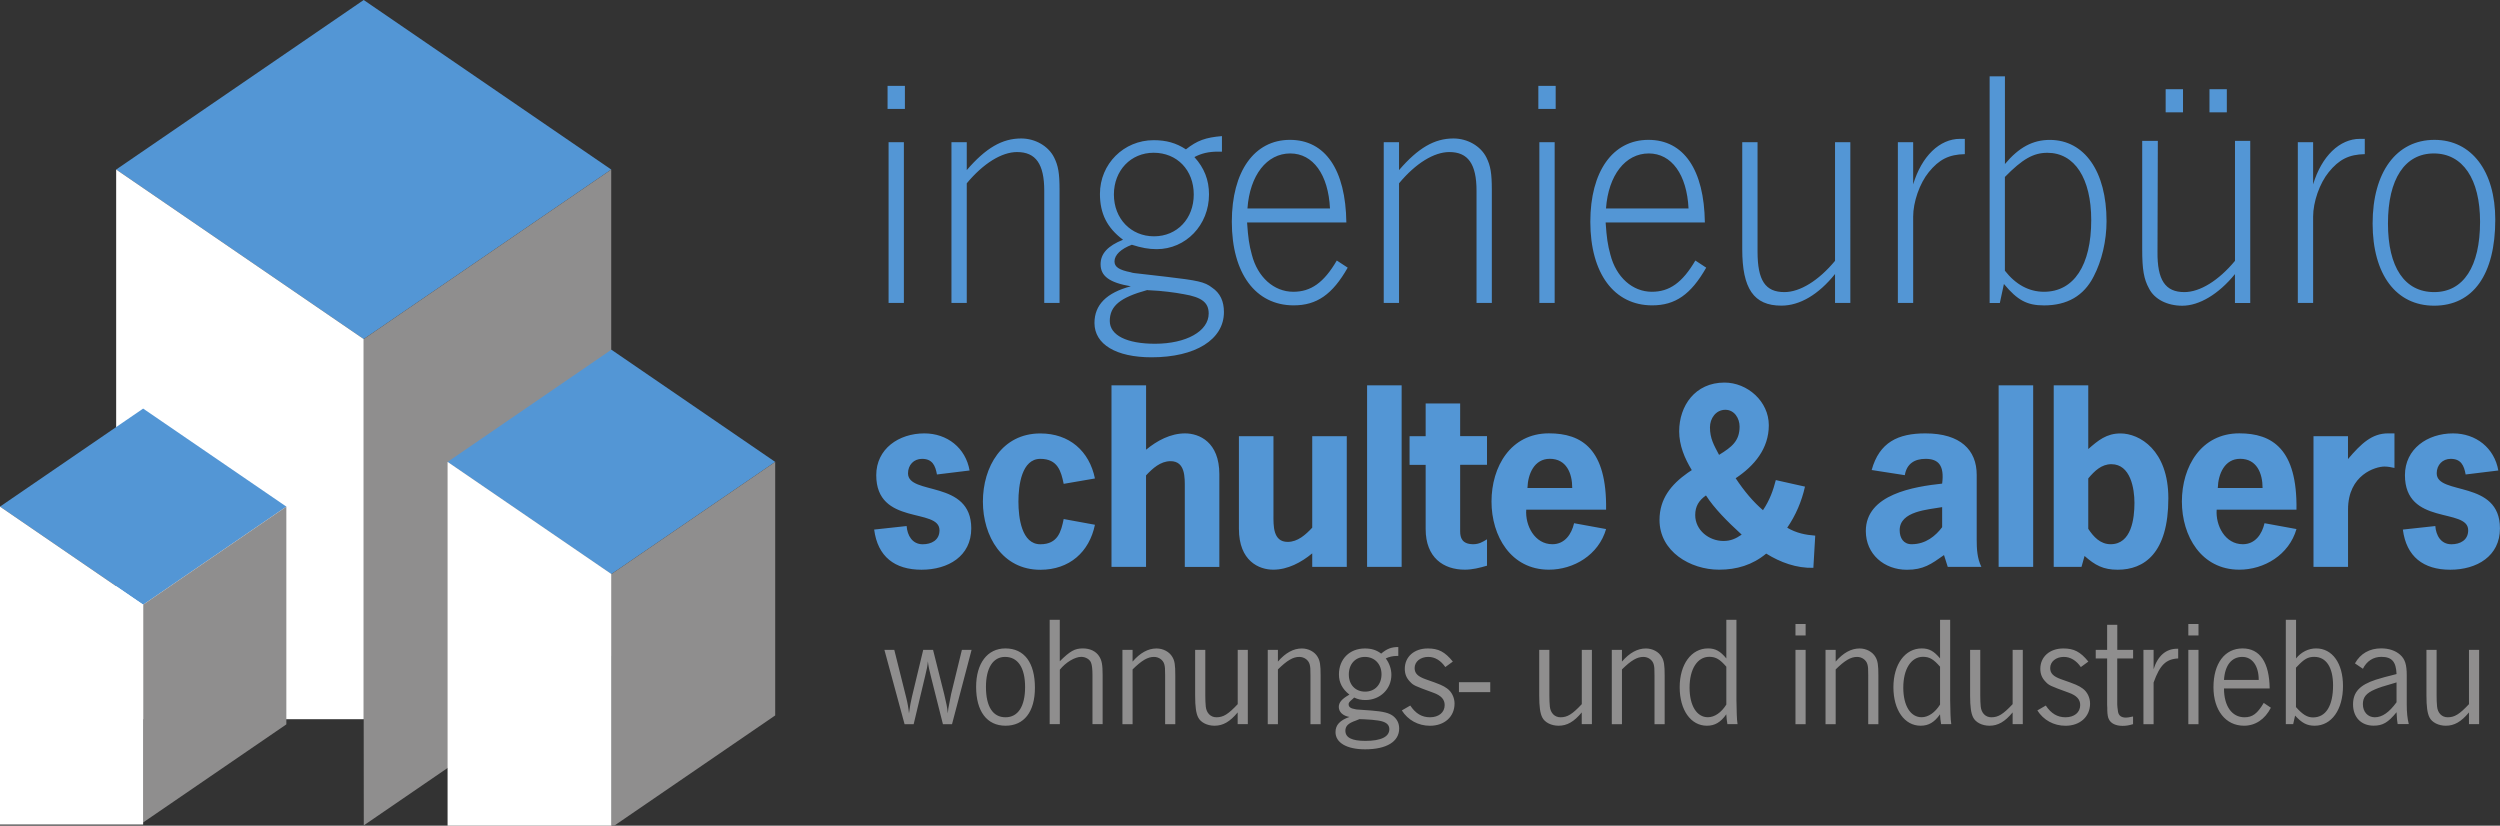
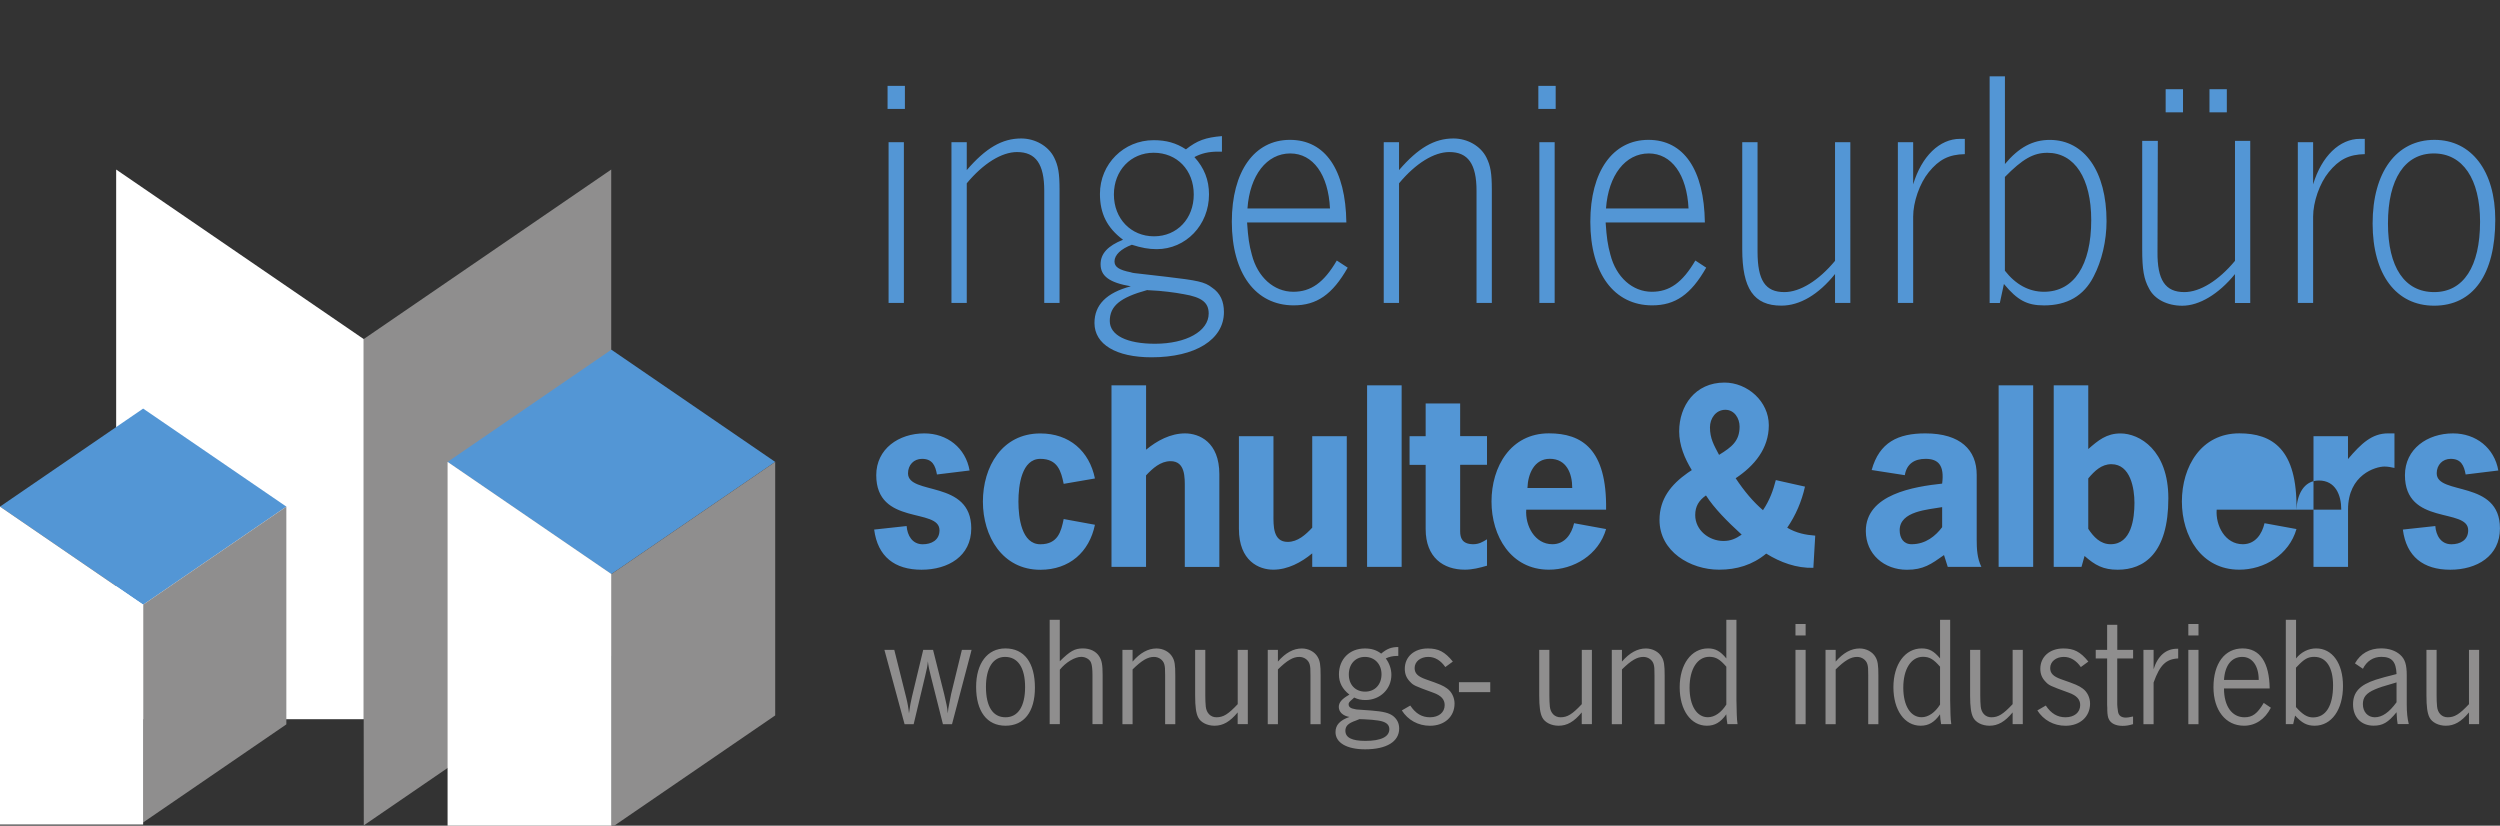
<svg xmlns="http://www.w3.org/2000/svg" version="1.1" id="Ebene_1" x="0px" y="0px" viewBox="0 0 539.12 178.05" style="enable-background:new 0 0 539.12 178.05;" xml:space="preserve">
  <rect x="0" y="0" width="539.12" height="178.05" fill="#333333" stroke="none" />
  <style type="text/css">
	.st0{fill:#5396D5;}
	.st1{fill:#8F8E8E;}
	.st2{fill:#FFFFFF;}
</style>
  <g>
-     <polygon class="st0" points="78.43,0 131.81,36.56 78.43,73.12 25.05,36.56  " />
    <polygon class="st1" points="131.81,141.44 131.81,36.56 78.43,73.12 78.43,155.1 78.45,177.99  " />
    <polygon class="st2" points="25.05,36.56 25.05,155.1 78.43,155.1 78.43,73.12  " />
    <polygon class="st0" points="131.84,75.41 167.17,99.61 131.84,123.8 96.52,99.61  " />
    <polygon class="st1" points="167.17,154.28 167.17,99.61 131.84,123.8 131.84,178.05 132.47,178.05  " />
    <polygon class="st2" points="96.52,99.61 96.52,178.05 131.84,178.05 131.84,123.8  " />
    <polygon class="st0" points="30.87,88.11 61.75,109.25 30.87,130.4 0,109.25  " />
    <polygon class="st1" points="61.75,156.21 61.75,109.25 30.87,130.4 30.87,177.36  " />
    <polygon class="st2" points="0,109.25 0,177.81 30.87,177.81 30.87,130.4  " />
  </g>
  <g>
    <path class="st1" d="M534.62,140.14h-2.19v11.71c-2.06,2.19-3.1,2.83-4.59,2.83c-1.25,0-2.16-0.91-2.29-2.33   c-0.07-0.54-0.1-1.62-0.1-2.36v-9.85h-2.19v9.85c0,2.4,0.2,3.81,0.64,4.69c0.54,1.11,1.96,1.82,3.54,1.82   c1.82,0,3.31-0.84,4.99-2.87v2.53h2.19V140.14z M516.81,151.44c-1.59,2.19-3.1,3.24-4.69,3.24c-1.52,0-2.57-1.18-2.57-2.83   c0-1.48,0.71-2.36,2.57-3.17c0.94-0.4,1.72-0.67,4.69-1.52V151.44z M509.56,144.22c0.81-1.65,2.23-2.57,3.98-2.57   c2.26,0,3.17,1.05,3.27,3.71c-2.5,0.61-3.1,0.81-4.45,1.21c-3.51,1.15-4.93,2.7-4.93,5.33c0,2.77,1.75,4.59,4.42,4.59   c1.99,0,3.14-0.67,4.96-2.9c0.1,1.59,0.1,1.79,0.24,2.56h2.4c-0.3-1.21-0.44-2.5-0.44-4.22v-6.31c0-2.29-0.37-3.48-1.42-4.42   c-0.98-0.88-2.43-1.38-4.08-1.38c-2.5,0-4.49,1.11-5.67,3.24L509.56,144.22z M495.12,143.98l0.24-0.24   c1.52-1.62,2.33-2.09,3.71-2.09c2.56,0,4.05,2.26,4.05,6.14c0,4.42-1.55,6.92-4.32,6.92c-1.25,0-2.23-0.61-3.68-2.23V143.98z    M495.12,133.66h-2.19v22.5h1.59l0.41-1.85c1.48,1.62,2.56,2.19,4.22,2.19c3.64,0,6.11-3.44,6.11-8.57c0-4.89-2.29-8.1-5.8-8.1   c-1.65,0-3.21,0.78-4.32,2.16V133.66z M479.6,146.62c0.2-3.17,1.65-4.96,3.95-4.96c2.16,0,3.54,1.96,3.54,4.96H479.6z    M488.17,151.58c-1.38,2.33-2.43,3.1-4.15,3.1c-2.7,0-4.42-2.4-4.42-6.21h9.85c-0.07-5.6-2.09-8.64-5.84-8.64   c-3.85,0-6.28,3.24-6.28,8.37c0,4.96,2.63,8.3,6.58,8.3c2.46,0,4.52-1.38,5.8-3.88L488.17,151.58z M474.1,134.57h-2.19v2.46h2.19   V134.57z M474.1,140.14h-2.19v16.03h2.19V140.14z M464.42,147.19c1.35-3.78,2.66-5.06,5.3-5.2v-2.09h-0.24   c-2.4,0-4.18,1.55-5.06,4.42v-4.18h-2.19v16.03h2.19V147.19z M456.59,134.74h-2.19v5.4h-2.46v1.86h2.46v9.48v0.57l0.03,0.57v0.54   c0.03,0.94,0.14,1.62,0.37,1.99c0.44,0.88,1.49,1.38,2.93,1.38c0.74,0,1.38-0.1,2.26-0.37v-1.65c-0.98,0.2-1.15,0.24-1.55,0.24   c-0.98,0-1.55-0.44-1.69-1.25c-0.1-0.74-0.17-1.21-0.17-1.55v-9.95H460v-1.86h-3.41V134.74z M450.35,142.67   c-1.72-2.12-3.1-2.83-5.4-2.83c-2.93,0-4.96,1.79-4.96,4.39c0,1.08,0.34,1.96,1.08,2.73c0.78,0.84,0.91,0.91,5.09,2.43   c1.69,0.61,2.43,1.45,2.43,2.66c0,1.59-1.28,2.63-3.17,2.63c-1.75,0-3.1-0.81-4.25-2.53l-1.82,1.05c1.32,2.09,3.54,3.31,6.07,3.31   c3.14,0,5.3-1.96,5.3-4.79c0-1.28-0.61-2.53-1.59-3.24c-0.88-0.64-1.52-0.91-4.62-1.99c-1.72-0.61-2.39-1.28-2.39-2.43   c0-1.38,1.25-2.4,2.93-2.4c1.45,0,2.7,0.78,3.68,2.19L450.35,142.67z M436.21,140.14h-2.19v11.71c-2.06,2.19-3.1,2.83-4.59,2.83   c-1.25,0-2.16-0.91-2.29-2.33c-0.07-0.54-0.1-1.62-0.1-2.36v-9.85h-2.19v9.85c0,2.4,0.2,3.81,0.64,4.69   c0.54,1.11,1.96,1.82,3.54,1.82c1.82,0,3.31-0.84,4.99-2.87v2.53h2.19V140.14z M418.37,149.75v0.67v1.01v0.51   c-1.08,1.72-2.53,2.73-3.98,2.73c-2.4,0-3.95-2.5-3.95-6.38c0-4.01,1.69-6.65,4.25-6.65c1.42,0,2.29,0.54,3.68,2.13V149.75z    M420.56,133.66h-2.19v8.33c-1.32-1.59-2.36-2.16-3.95-2.16c-3.61,0-6.11,3.44-6.11,8.37c0,4.93,2.4,8.3,5.87,8.3   c1.72,0,2.97-0.74,4.18-2.46c0.03,0.57,0.13,1.65,0.24,2.12h2.19c-0.1-0.67-0.14-1.21-0.17-2.09c-0.03-0.74-0.03-0.78-0.07-3.04   V133.66z M395.86,140.14h-2.19v16.03h2.19v-11.81c1.99-1.96,3.27-2.7,4.62-2.7c1.05,0,1.99,0.68,2.23,1.62   c0.14,0.57,0.17,0.81,0.17,2.36v10.53h2.19v-10.53c0-2.26-0.14-3.14-0.64-3.98c-0.64-1.11-1.99-1.82-3.41-1.82   c-1.82,0-3.54,0.95-5.16,2.83v-0.71v-0.34v-0.37V140.14z M389.38,134.57h-2.19v2.46h2.19V134.57z M389.38,140.14h-2.19v16.03h2.19   V140.14z M372.28,149.75v0.67v1.01v0.51c-1.08,1.72-2.53,2.73-3.98,2.73c-2.4,0-3.95-2.5-3.95-6.38c0-4.01,1.69-6.65,4.25-6.65   c1.42,0,2.29,0.54,3.68,2.13V149.75z M374.47,133.66h-2.19v8.33c-1.32-1.59-2.36-2.16-3.95-2.16c-3.61,0-6.11,3.44-6.11,8.37   c0,4.93,2.4,8.3,5.87,8.3c1.72,0,2.97-0.74,4.18-2.46c0.03,0.57,0.14,1.65,0.24,2.12h2.19c-0.1-0.67-0.14-1.21-0.17-2.09   c-0.03-0.74-0.03-0.78-0.07-3.04V133.66z M349.77,140.14h-2.19v16.03h2.19v-11.81c1.99-1.96,3.27-2.7,4.62-2.7   c1.05,0,1.99,0.68,2.23,1.62c0.14,0.57,0.17,0.81,0.17,2.36v10.53h2.19v-10.53c0-2.26-0.14-3.14-0.64-3.98   c-0.64-1.11-1.99-1.82-3.41-1.82c-1.82,0-3.54,0.95-5.16,2.83v-0.71v-0.34v-0.37V140.14z M343.3,140.14h-2.19v11.71   c-2.06,2.19-3.1,2.83-4.59,2.83c-1.25,0-2.16-0.91-2.3-2.33c-0.07-0.54-0.1-1.62-0.1-2.36v-9.85h-2.19v9.85   c0,2.4,0.2,3.81,0.64,4.69c0.54,1.11,1.96,1.82,3.54,1.82c1.82,0,3.31-0.84,4.99-2.87v2.53h2.19V140.14z M321.37,147.12h-6.75v2.13   h6.75V147.12z M313.3,142.67c-1.72-2.12-3.1-2.83-5.4-2.83c-2.94,0-4.96,1.79-4.96,4.39c0,1.08,0.34,1.96,1.08,2.73   c0.78,0.84,0.91,0.91,5.09,2.43c1.69,0.61,2.43,1.45,2.43,2.66c0,1.59-1.28,2.63-3.17,2.63c-1.76,0-3.1-0.81-4.25-2.53l-1.82,1.05   c1.32,2.09,3.54,3.31,6.07,3.31c3.14,0,5.3-1.96,5.3-4.79c0-1.28-0.61-2.53-1.59-3.24c-0.88-0.64-1.52-0.91-4.62-1.99   c-1.72-0.61-2.4-1.28-2.4-2.43c0-1.38,1.25-2.4,2.94-2.4c1.45,0,2.7,0.78,3.68,2.19L313.3,142.67z M293.16,155.08   c0.03,0,0.4,0,0.98,0.03c1.11,0.03,2.46,0.17,3.07,0.27c1.62,0.24,2.4,0.84,2.4,1.86c0,1.65-1.82,2.53-5.16,2.53   c-2.94,0-4.32-0.71-4.32-2.19c0-1.01,0.61-1.62,2.26-2.19C292.55,155.32,292.82,155.22,293.16,155.08 M294.34,141.66   c2.09,0,3.58,1.55,3.58,3.74c0,2.23-1.42,3.75-3.54,3.75c-2.09,0-3.51-1.48-3.51-3.68C290.86,143.21,292.28,141.66,294.34,141.66    M301.53,139.53c-1.45,0-2.46,0.37-3.68,1.42c-1.01-0.78-2.12-1.11-3.51-1.11c-3.31,0-5.6,2.3-5.6,5.6c0,1.75,0.74,3.17,2.26,4.35   c-1.65,0.94-2.29,1.69-2.29,2.66c0,1.08,0.88,1.92,2.29,2.16c-2.09,0.74-3,1.75-3,3.27c0,2.29,2.43,3.71,6.38,3.71   c4.62,0,7.35-1.65,7.35-4.49c0-1.11-0.44-2.02-1.35-2.73c-0.88-0.64-2.06-0.94-4.69-1.15c-4.12-0.3-3-0.2-3.37-0.27   c-1.05-0.17-1.49-0.47-1.49-1.08c0-0.34,0.1-0.47,0.95-1.21l0.24-0.24c0.84,0.4,1.52,0.54,2.43,0.54c3.17,0,5.6-2.36,5.6-5.43   c0-1.25-0.44-2.53-1.21-3.54c0.67-0.34,1.52-0.54,2.4-0.54h0.3V139.53z M275.58,140.14h-2.19v16.03h2.19v-11.81   c1.99-1.96,3.27-2.7,4.62-2.7c1.05,0,1.99,0.68,2.23,1.62c0.14,0.57,0.17,0.81,0.17,2.36v10.53h2.19v-10.53   c0-2.26-0.14-3.14-0.64-3.98c-0.64-1.11-1.99-1.82-3.41-1.82c-1.82,0-3.54,0.95-5.16,2.83v-0.71v-0.34v-0.37V140.14z M269.1,140.14   h-2.19v11.71c-2.06,2.19-3.1,2.83-4.59,2.83c-1.25,0-2.16-0.91-2.3-2.33c-0.07-0.54-0.1-1.62-0.1-2.36v-9.85h-2.19v9.85   c0,2.4,0.2,3.81,0.64,4.69c0.54,1.11,1.96,1.82,3.54,1.82c1.82,0,3.31-0.84,4.99-2.87v2.53h2.19V140.14z M244.24,140.14h-2.19   v16.03h2.19v-11.81c1.99-1.96,3.27-2.7,4.62-2.7c1.05,0,1.99,0.68,2.23,1.62c0.13,0.57,0.17,0.81,0.17,2.36v10.53h2.19v-10.53   c0-2.26-0.13-3.14-0.64-3.98c-0.64-1.11-1.99-1.82-3.41-1.82c-1.82,0-3.54,0.95-5.16,2.83v-0.71v-0.34v-0.37V140.14z    M228.55,133.66h-2.19v22.5h2.19v-11.74c1.28-1.59,3.24-2.77,4.62-2.77c0.94,0,1.86,0.54,2.12,1.28c0.2,0.51,0.3,1.38,0.3,2.67   v10.56h2.19V145.6c0-2.26-0.17-3.2-0.78-4.12c-0.68-1.05-1.96-1.65-3.47-1.65c-1.75,0-2.73,0.54-4.99,2.77V133.66z M216.74,141.66   c2.77,0,4.32,2.33,4.32,6.51c0,4.15-1.52,6.51-4.22,6.51c-2.73,0-4.22-2.29-4.22-6.55C212.62,144.05,214.14,141.66,216.74,141.66    M216.81,139.83c-3.88,0-6.31,3.21-6.31,8.3c0,5.26,2.33,8.37,6.34,8.37s6.34-3,6.34-8.2C223.18,142.9,220.89,139.83,216.81,139.83    M192.85,140.14h-2.13l4.35,16.03h1.96l2.46-10.32c0.4-1.62,0.51-2.19,0.61-3.24c0.1,0.95,0.27,1.79,0.64,3.24l2.6,10.32h1.96   l4.22-16.03h-2.09l-2.33,9.55c-0.03,0.24-0.2,0.95-0.37,1.92c-0.2,0.91-0.24,1.25-0.34,2.23c-0.1-1.21-0.34-2.36-0.78-4.15   l-2.4-9.55h-2.12l-2.43,10.12c-0.24,0.95-0.44,2.09-0.64,3.58c-0.1-1.08-0.27-2.12-0.64-3.58L192.85,140.14z" />
    <path class="st0" d="M524.85,33.09c6.23,0,9.97,5.5,9.97,14.73c0,9.67-3.59,15.17-9.89,15.17c-6.38,0-9.97-5.35-9.97-14.8   C514.95,38.59,518.62,33.09,524.85,33.09 M524.99,30.16c-8.21,0-13.34,6.96-13.34,18.03c0,10.99,5.06,17.73,13.26,17.73   c8.43,0,13.19-6.74,13.19-18.54C538.11,36.9,532.98,30.16,524.99,30.16 M498.82,65.33V46.72c0-3.15,1.39-7.18,3.37-9.6   c2.2-2.71,4.32-3.81,7.77-3.88v-3.3h-1.03c-4.4,0-8.28,3.74-10.11,9.82v-9.09h-3.3v34.66H498.82z M476.47,24.22h3.74v-4.98h-3.74   V24.22z M467.02,24.22h3.74v-4.98h-3.74V24.22z M485.27,30.38h-3.3v25.87c-3.52,4.25-7.55,6.74-10.92,6.74   c-4.1,0-5.86-2.57-5.79-8.72l0.07-23.89h-3.37v23.38c0,4.4,0.37,6.45,1.46,8.43c1.17,2.35,3.96,3.74,7.18,3.74   c3.66,0,7.84-2.49,11.36-6.82v6.23h3.3V30.38z M432.36,38.15c3.81-3.88,6.16-5.2,9.16-5.2c5.86,0,9.45,5.5,9.45,14.51   c0,9.75-3.74,15.46-10.19,15.46c-3.22,0-6.08-1.54-8.43-4.54V38.15z M432.36,16.46h-3.3v48.88h2.2l0.88-4.1   c2.93,3.52,4.98,4.62,8.65,4.62c4.98,0,8.57-2.05,10.7-6.23c1.76-3.37,2.78-7.69,2.78-11.95c0-10.7-4.76-17.51-12.24-17.51   c-3.66,0-6.67,1.61-9.67,5.2V16.46z M412.57,65.33V46.72c0-3.15,1.39-7.18,3.37-9.6c2.2-2.71,4.32-3.81,7.77-3.88v-3.3h-1.03   c-4.4,0-8.28,3.74-10.11,9.82v-9.09h-3.3v34.66H412.57z M399.02,30.67h-3.3v25.58c-3.52,4.25-7.55,6.74-10.92,6.74   c-4.1,0-5.79-2.49-5.79-8.72v-23.6h-3.3v23.08c0,8.5,2.49,12.16,8.43,12.16c3.96,0,7.99-2.35,11.58-6.82v6.23h3.3V30.67z    M346.33,44.96c0.51-7.18,4.18-11.87,9.23-11.87c4.91,0,8.21,4.54,8.57,11.87H346.33z M367.65,47.97   c-0.15-11.36-4.54-17.81-12.17-17.81c-7.7,0-12.53,6.82-12.53,17.66c0,11.14,5.13,18.03,13.34,18.03c4.98,0,8.35-2.34,11.65-8.13   l-2.34-1.54c-2.79,4.76-5.57,6.74-9.38,6.74c-4.18,0-7.7-3.15-8.94-7.99c-0.59-2.12-0.81-3.74-1.03-6.96H367.65z M335.48,18.51   h-3.74v4.98h3.74V18.51z M335.26,30.67h-3.3v34.66h3.3V30.67z M301.7,30.67h-3.3v34.66h3.3v-25.8c3.59-4.32,7.55-6.74,10.85-6.74   c4.03,0,5.86,2.57,5.86,8.35v24.18h3.3v-24.4c0-3.59-0.29-5.2-1.17-6.96c-1.25-2.49-4.1-4.1-7.11-4.1c-4.1,0-7.62,2.05-11.73,6.82   v-1.39v-0.66v-0.59V30.67z M269.01,44.96c0.51-7.18,4.18-11.87,9.23-11.87c4.91,0,8.21,4.54,8.57,11.87H269.01z M290.34,47.97   c-0.15-11.36-4.54-17.81-12.17-17.81c-7.69,0-12.53,6.82-12.53,17.66c0,11.14,5.13,18.03,13.34,18.03c4.98,0,8.36-2.34,11.65-8.13   l-2.35-1.54c-2.78,4.76-5.57,6.74-9.38,6.74c-4.18,0-7.7-3.15-8.94-7.99c-0.59-2.12-0.81-3.74-1.03-6.96H290.34z M247.39,62.55   c0,0,0.37,0.07,0.88,0.07c1.98,0.07,5.06,0.44,6.96,0.81c3.96,0.66,5.42,1.83,5.42,4.18c0,3.81-4.84,6.52-11.58,6.52   c-6.08,0-9.75-1.83-9.75-4.91C239.33,65.99,241.53,64.16,247.39,62.55 M248.78,32.94c5.06,0,8.65,3.74,8.65,9.01   c0,5.2-3.59,9.01-8.57,9.01s-8.65-3.81-8.65-9.01S243.87,32.94,248.78,32.94 M263.51,29.35c-3.52,0.29-5.35,0.95-7.77,2.86   c-2.12-1.39-4.25-1.98-6.96-1.98c-6.45,0-11.58,5.13-11.58,11.58c0,4.25,1.54,7.33,4.98,9.89c-3.3,1.32-4.84,3-4.84,5.28   c0,2.57,1.9,3.96,6.52,4.76c-5.28,1.39-7.84,4.03-7.84,7.91c0,4.62,4.69,7.4,12.31,7.4c9.45,0,15.61-3.81,15.61-9.75   c0-2.35-0.81-4.1-2.56-5.28c-1.61-1.25-3.08-1.54-9.97-2.35c-9.01-1.03-6.6-0.73-7.55-0.95c-2.57-0.51-3.52-1.17-3.52-2.35   c0-1.39,1.39-2.71,3.74-3.59c2.05,0.66,3.66,0.95,5.35,0.95c6.3,0,11.29-5.2,11.29-11.8c0-3.15-1.03-5.72-3.15-8.06   c1.54-0.81,3.08-1.17,5.06-1.17h0.88V29.35z M208.48,30.67h-3.3v34.66h3.3v-25.8c3.59-4.32,7.55-6.74,10.85-6.74   c4.03,0,5.86,2.57,5.86,8.35v24.18h3.3v-24.4c0-3.59-0.29-5.2-1.17-6.96c-1.25-2.49-4.1-4.1-7.11-4.1c-4.1,0-7.62,2.05-11.73,6.82   v-1.39v-0.66v-0.59V30.67z M195.14,18.51h-3.74v4.98h3.74V18.51z M194.92,30.67h-3.3v34.66h3.3V30.67z" />
-     <path class="st0" d="M538.76,101.46c-0.86-4.88-4.83-8-9.77-8c-5.49,0-10.37,3.32-10.37,9.01c0,10.97,13.64,6.95,13.64,11.88   c0,2.16-1.76,3.02-3.62,3.02c-2.27,0-3.32-1.91-3.47-3.93l-7,0.76c0.75,5.84,4.43,8.66,10.22,8.66c5.74,0,10.72-2.92,10.72-8.91   c0-10.57-13.64-7.05-13.64-11.88c0-1.81,1.26-3.12,3.02-3.12c2.21,0,2.87,1.41,3.22,3.37L538.76,101.46z M506.35,94.06h-7.45v28.19   h7.45v-12.38c0-7.5,5.94-9.26,7.85-9.26c0.76,0,1.46,0.15,2.16,0.3v-7.45h-1.41c-3.42,0-5.74,2.16-8.61,5.54V94.06z M495.23,109.91   c0.2-13.09-5.23-16.46-12.33-16.46c-8.25,0-12.38,7.2-12.38,14.7c0,7.45,4.18,14.7,12.38,14.7c5.34,0,10.72-3.17,12.33-8.76   l-6.89-1.26c-0.55,2.37-2.01,4.53-4.68,4.53c-3.83,0-5.89-4.03-5.64-7.45H495.23z M478.26,105.23c0.1-3.02,1.46-6.29,4.83-6.29   c3.57,0,4.83,3.12,4.83,6.29H478.26z M450.33,103.17c1.31-1.56,2.82-3.07,4.98-3.07c4.13,0,4.98,5.23,4.98,8.35   c0,3.37-0.65,8.91-5.13,8.91c-2.22,0-3.67-1.56-4.83-3.32V103.17z M442.88,122.25h5.99l0.66-2.36c2.27,2.01,4.03,2.97,7.15,2.97   c5.69,0,10.92-3.52,10.92-15.4c0-10.42-6.24-13.99-10.32-13.99c-3.02,0-4.83,1.51-6.95,3.37V83.09h-7.45V122.25z M438.45,83.09H431   v39.16h7.45V83.09z M418.82,113.69c-1.41,1.86-3.52,3.67-6.59,3.67c-1.76,0-2.57-1.36-2.57-3.02c0-4.13,6.09-4.43,9.16-4.98V113.69   z M420.03,122.25h7.25c-0.91-1.86-1.01-3.88-1.01-5.89v-13.99c0-5.29-3.47-8.91-11.07-8.91c-5.89,0-9.92,1.91-11.58,7.9l7.15,1.11   c0.4-2.47,2.11-3.52,4.48-3.52c2.77,0,4.08,1.41,3.57,5.34c-5.99,0.65-16.46,2.27-16.46,10.22c0,5.03,3.98,8.36,8.86,8.36   c3.57,0,5.23-1.21,8-3.17L420.03,122.25z M370.71,98.09c-1.11-2.11-1.96-3.52-1.96-5.94c0-1.91,1.26-3.78,3.32-3.78   c1.96,0,3.07,1.86,3.07,3.62C375.14,95.12,373.42,96.43,370.71,98.09 M363.96,101.96c-3.57,2.52-6.09,5.59-6.09,10.17   c0,6.8,6.64,10.72,12.84,10.72c3.82,0,7.2-1.01,10.17-3.47c3.07,1.91,6.54,3.17,10.17,3.07l0.4-6.94   c-2.06-0.15-4.08-0.55-6.04-1.71c1.86-2.72,3.12-5.69,3.83-8.86l-6.29-1.41c-0.55,2.16-1.31,4.33-2.77,6.49   c-2.11-1.81-4.03-4.08-5.89-6.89c4.03-2.67,7.15-6.39,7.15-11.42c0-5.18-4.63-9.21-9.56-9.21c-6.34,0-9.77,5.03-9.77,10.52   c0,3.02,1.16,5.79,2.72,8.36L363.96,101.96z M371.66,116.66c-3.12,0-6.09-2.32-6.09-5.59c0-1.91,0.81-3.17,2.32-4.23   c1.81,2.82,4.63,5.64,7.7,8.45C374.33,116.16,373.22,116.66,371.66,116.66 M346.35,109.91c0.2-13.09-5.24-16.46-12.33-16.46   c-8.25,0-12.38,7.2-12.38,14.7c0,7.45,4.18,14.7,12.38,14.7c5.34,0,10.72-3.17,12.33-8.76l-6.9-1.26   c-0.55,2.37-2.01,4.53-4.68,4.53c-3.82,0-5.89-4.03-5.64-7.45H346.35z M329.39,105.23c0.1-3.02,1.46-6.29,4.83-6.29   c3.57,0,4.83,3.12,4.83,6.29H329.39z M314.89,87.01h-7.45v7.05h-3.47v6.19h3.47v13.84c0,6.14,3.82,8.76,8.45,8.76   c1.61,0,3.22-0.4,4.78-0.86v-5.69c-0.91,0.55-1.71,1.06-2.97,1.06c-2.41,0-2.82-1.41-2.82-2.77v-14.35h5.79v-6.19h-5.79V87.01z    M302.26,83.09h-7.45v39.16h7.45V83.09z M282.98,122.25h7.45V94.06h-7.45v19.73c-1.41,1.51-3.12,3.07-5.29,3.07   c-3.22,0-3.07-3.57-3.07-5.84V94.06h-7.45v19.98c0,6.95,4.33,8.81,7.4,8.81c3.12,0,6.04-1.56,8.41-3.52V122.25z M247.14,83.09   h-7.45v39.16h7.45v-19.73c1.41-1.51,3.12-3.07,5.29-3.07c3.22,0,3.07,3.57,3.07,5.84v16.96h7.45v-19.98c0-6.95-4.33-8.81-7.4-8.81   c-3.12,0-6.04,1.56-8.4,3.52V83.09z M229.38,111.93c-0.55,2.72-1.26,5.44-5.03,5.44c-4.03,0-4.73-5.69-4.73-9.21   c0-3.52,0.71-9.21,4.73-9.21c3.77,0,4.48,2.72,5.03,5.39l6.74-1.16c-1.21-5.89-5.49-9.71-11.78-9.71c-8.26,0-12.38,7.2-12.38,14.7   c0,7.45,4.18,14.7,12.38,14.7c6.29,0,10.57-3.83,11.78-9.71L229.38,111.93z M209.09,101.46c-0.86-4.88-4.83-8-9.76-8   c-5.49,0-10.37,3.32-10.37,9.01c0,10.97,13.64,6.95,13.64,11.88c0,2.16-1.76,3.02-3.62,3.02c-2.26,0-3.32-1.91-3.47-3.93l-7,0.76   c0.76,5.84,4.43,8.66,10.22,8.66c5.74,0,10.72-2.92,10.72-8.91c0-10.57-13.64-7.05-13.64-11.88c0-1.81,1.26-3.12,3.02-3.12   c2.21,0,2.87,1.41,3.22,3.37L209.09,101.46z" />
+     <path class="st0" d="M538.76,101.46c-0.86-4.88-4.83-8-9.77-8c-5.49,0-10.37,3.32-10.37,9.01c0,10.97,13.64,6.95,13.64,11.88   c0,2.16-1.76,3.02-3.62,3.02c-2.27,0-3.32-1.91-3.47-3.93l-7,0.76c0.75,5.84,4.43,8.66,10.22,8.66c5.74,0,10.72-2.92,10.72-8.91   c0-10.57-13.64-7.05-13.64-11.88c0-1.81,1.26-3.12,3.02-3.12c2.21,0,2.87,1.41,3.22,3.37L538.76,101.46z M506.35,94.06h-7.45v28.19   h7.45v-12.38c0-7.5,5.94-9.26,7.85-9.26c0.76,0,1.46,0.15,2.16,0.3v-7.45h-1.41c-3.42,0-5.74,2.16-8.61,5.54V94.06z M495.23,109.91   c0.2-13.09-5.23-16.46-12.33-16.46c-8.25,0-12.38,7.2-12.38,14.7c0,7.45,4.18,14.7,12.38,14.7c5.34,0,10.72-3.17,12.33-8.76   l-6.89-1.26c-0.55,2.37-2.01,4.53-4.68,4.53c-3.83,0-5.89-4.03-5.64-7.45H495.23z c0.1-3.02,1.46-6.29,4.83-6.29   c3.57,0,4.83,3.12,4.83,6.29H478.26z M450.33,103.17c1.31-1.56,2.82-3.07,4.98-3.07c4.13,0,4.98,5.23,4.98,8.35   c0,3.37-0.65,8.91-5.13,8.91c-2.22,0-3.67-1.56-4.83-3.32V103.17z M442.88,122.25h5.99l0.66-2.36c2.27,2.01,4.03,2.97,7.15,2.97   c5.69,0,10.92-3.52,10.92-15.4c0-10.42-6.24-13.99-10.32-13.99c-3.02,0-4.83,1.51-6.95,3.37V83.09h-7.45V122.25z M438.45,83.09H431   v39.16h7.45V83.09z M418.82,113.69c-1.41,1.86-3.52,3.67-6.59,3.67c-1.76,0-2.57-1.36-2.57-3.02c0-4.13,6.09-4.43,9.16-4.98V113.69   z M420.03,122.25h7.25c-0.91-1.86-1.01-3.88-1.01-5.89v-13.99c0-5.29-3.47-8.91-11.07-8.91c-5.89,0-9.92,1.91-11.58,7.9l7.15,1.11   c0.4-2.47,2.11-3.52,4.48-3.52c2.77,0,4.08,1.41,3.57,5.34c-5.99,0.65-16.46,2.27-16.46,10.22c0,5.03,3.98,8.36,8.86,8.36   c3.57,0,5.23-1.21,8-3.17L420.03,122.25z M370.71,98.09c-1.11-2.11-1.96-3.52-1.96-5.94c0-1.91,1.26-3.78,3.32-3.78   c1.96,0,3.07,1.86,3.07,3.62C375.14,95.12,373.42,96.43,370.71,98.09 M363.96,101.96c-3.57,2.52-6.09,5.59-6.09,10.17   c0,6.8,6.64,10.72,12.84,10.72c3.82,0,7.2-1.01,10.17-3.47c3.07,1.91,6.54,3.17,10.17,3.07l0.4-6.94   c-2.06-0.15-4.08-0.55-6.04-1.71c1.86-2.72,3.12-5.69,3.83-8.86l-6.29-1.41c-0.55,2.16-1.31,4.33-2.77,6.49   c-2.11-1.81-4.03-4.08-5.89-6.89c4.03-2.67,7.15-6.39,7.15-11.42c0-5.18-4.63-9.21-9.56-9.21c-6.34,0-9.77,5.03-9.77,10.52   c0,3.02,1.16,5.79,2.72,8.36L363.96,101.96z M371.66,116.66c-3.12,0-6.09-2.32-6.09-5.59c0-1.91,0.81-3.17,2.32-4.23   c1.81,2.82,4.63,5.64,7.7,8.45C374.33,116.16,373.22,116.66,371.66,116.66 M346.35,109.91c0.2-13.09-5.24-16.46-12.33-16.46   c-8.25,0-12.38,7.2-12.38,14.7c0,7.45,4.18,14.7,12.38,14.7c5.34,0,10.72-3.17,12.33-8.76l-6.9-1.26   c-0.55,2.37-2.01,4.53-4.68,4.53c-3.82,0-5.89-4.03-5.64-7.45H346.35z M329.39,105.23c0.1-3.02,1.46-6.29,4.83-6.29   c3.57,0,4.83,3.12,4.83,6.29H329.39z M314.89,87.01h-7.45v7.05h-3.47v6.19h3.47v13.84c0,6.14,3.82,8.76,8.45,8.76   c1.61,0,3.22-0.4,4.78-0.86v-5.69c-0.91,0.55-1.71,1.06-2.97,1.06c-2.41,0-2.82-1.41-2.82-2.77v-14.35h5.79v-6.19h-5.79V87.01z    M302.26,83.09h-7.45v39.16h7.45V83.09z M282.98,122.25h7.45V94.06h-7.45v19.73c-1.41,1.51-3.12,3.07-5.29,3.07   c-3.22,0-3.07-3.57-3.07-5.84V94.06h-7.45v19.98c0,6.95,4.33,8.81,7.4,8.81c3.12,0,6.04-1.56,8.41-3.52V122.25z M247.14,83.09   h-7.45v39.16h7.45v-19.73c1.41-1.51,3.12-3.07,5.29-3.07c3.22,0,3.07,3.57,3.07,5.84v16.96h7.45v-19.98c0-6.95-4.33-8.81-7.4-8.81   c-3.12,0-6.04,1.56-8.4,3.52V83.09z M229.38,111.93c-0.55,2.72-1.26,5.44-5.03,5.44c-4.03,0-4.73-5.69-4.73-9.21   c0-3.52,0.71-9.21,4.73-9.21c3.77,0,4.48,2.72,5.03,5.39l6.74-1.16c-1.21-5.89-5.49-9.71-11.78-9.71c-8.26,0-12.38,7.2-12.38,14.7   c0,7.45,4.18,14.7,12.38,14.7c6.29,0,10.57-3.83,11.78-9.71L229.38,111.93z M209.09,101.46c-0.86-4.88-4.83-8-9.76-8   c-5.49,0-10.37,3.32-10.37,9.01c0,10.97,13.64,6.95,13.64,11.88c0,2.16-1.76,3.02-3.62,3.02c-2.26,0-3.32-1.91-3.47-3.93l-7,0.76   c0.76,5.84,4.43,8.66,10.22,8.66c5.74,0,10.72-2.92,10.72-8.91c0-10.57-13.64-7.05-13.64-11.88c0-1.81,1.26-3.12,3.02-3.12   c2.21,0,2.87,1.41,3.22,3.37L209.09,101.46z" />
  </g>
</svg>